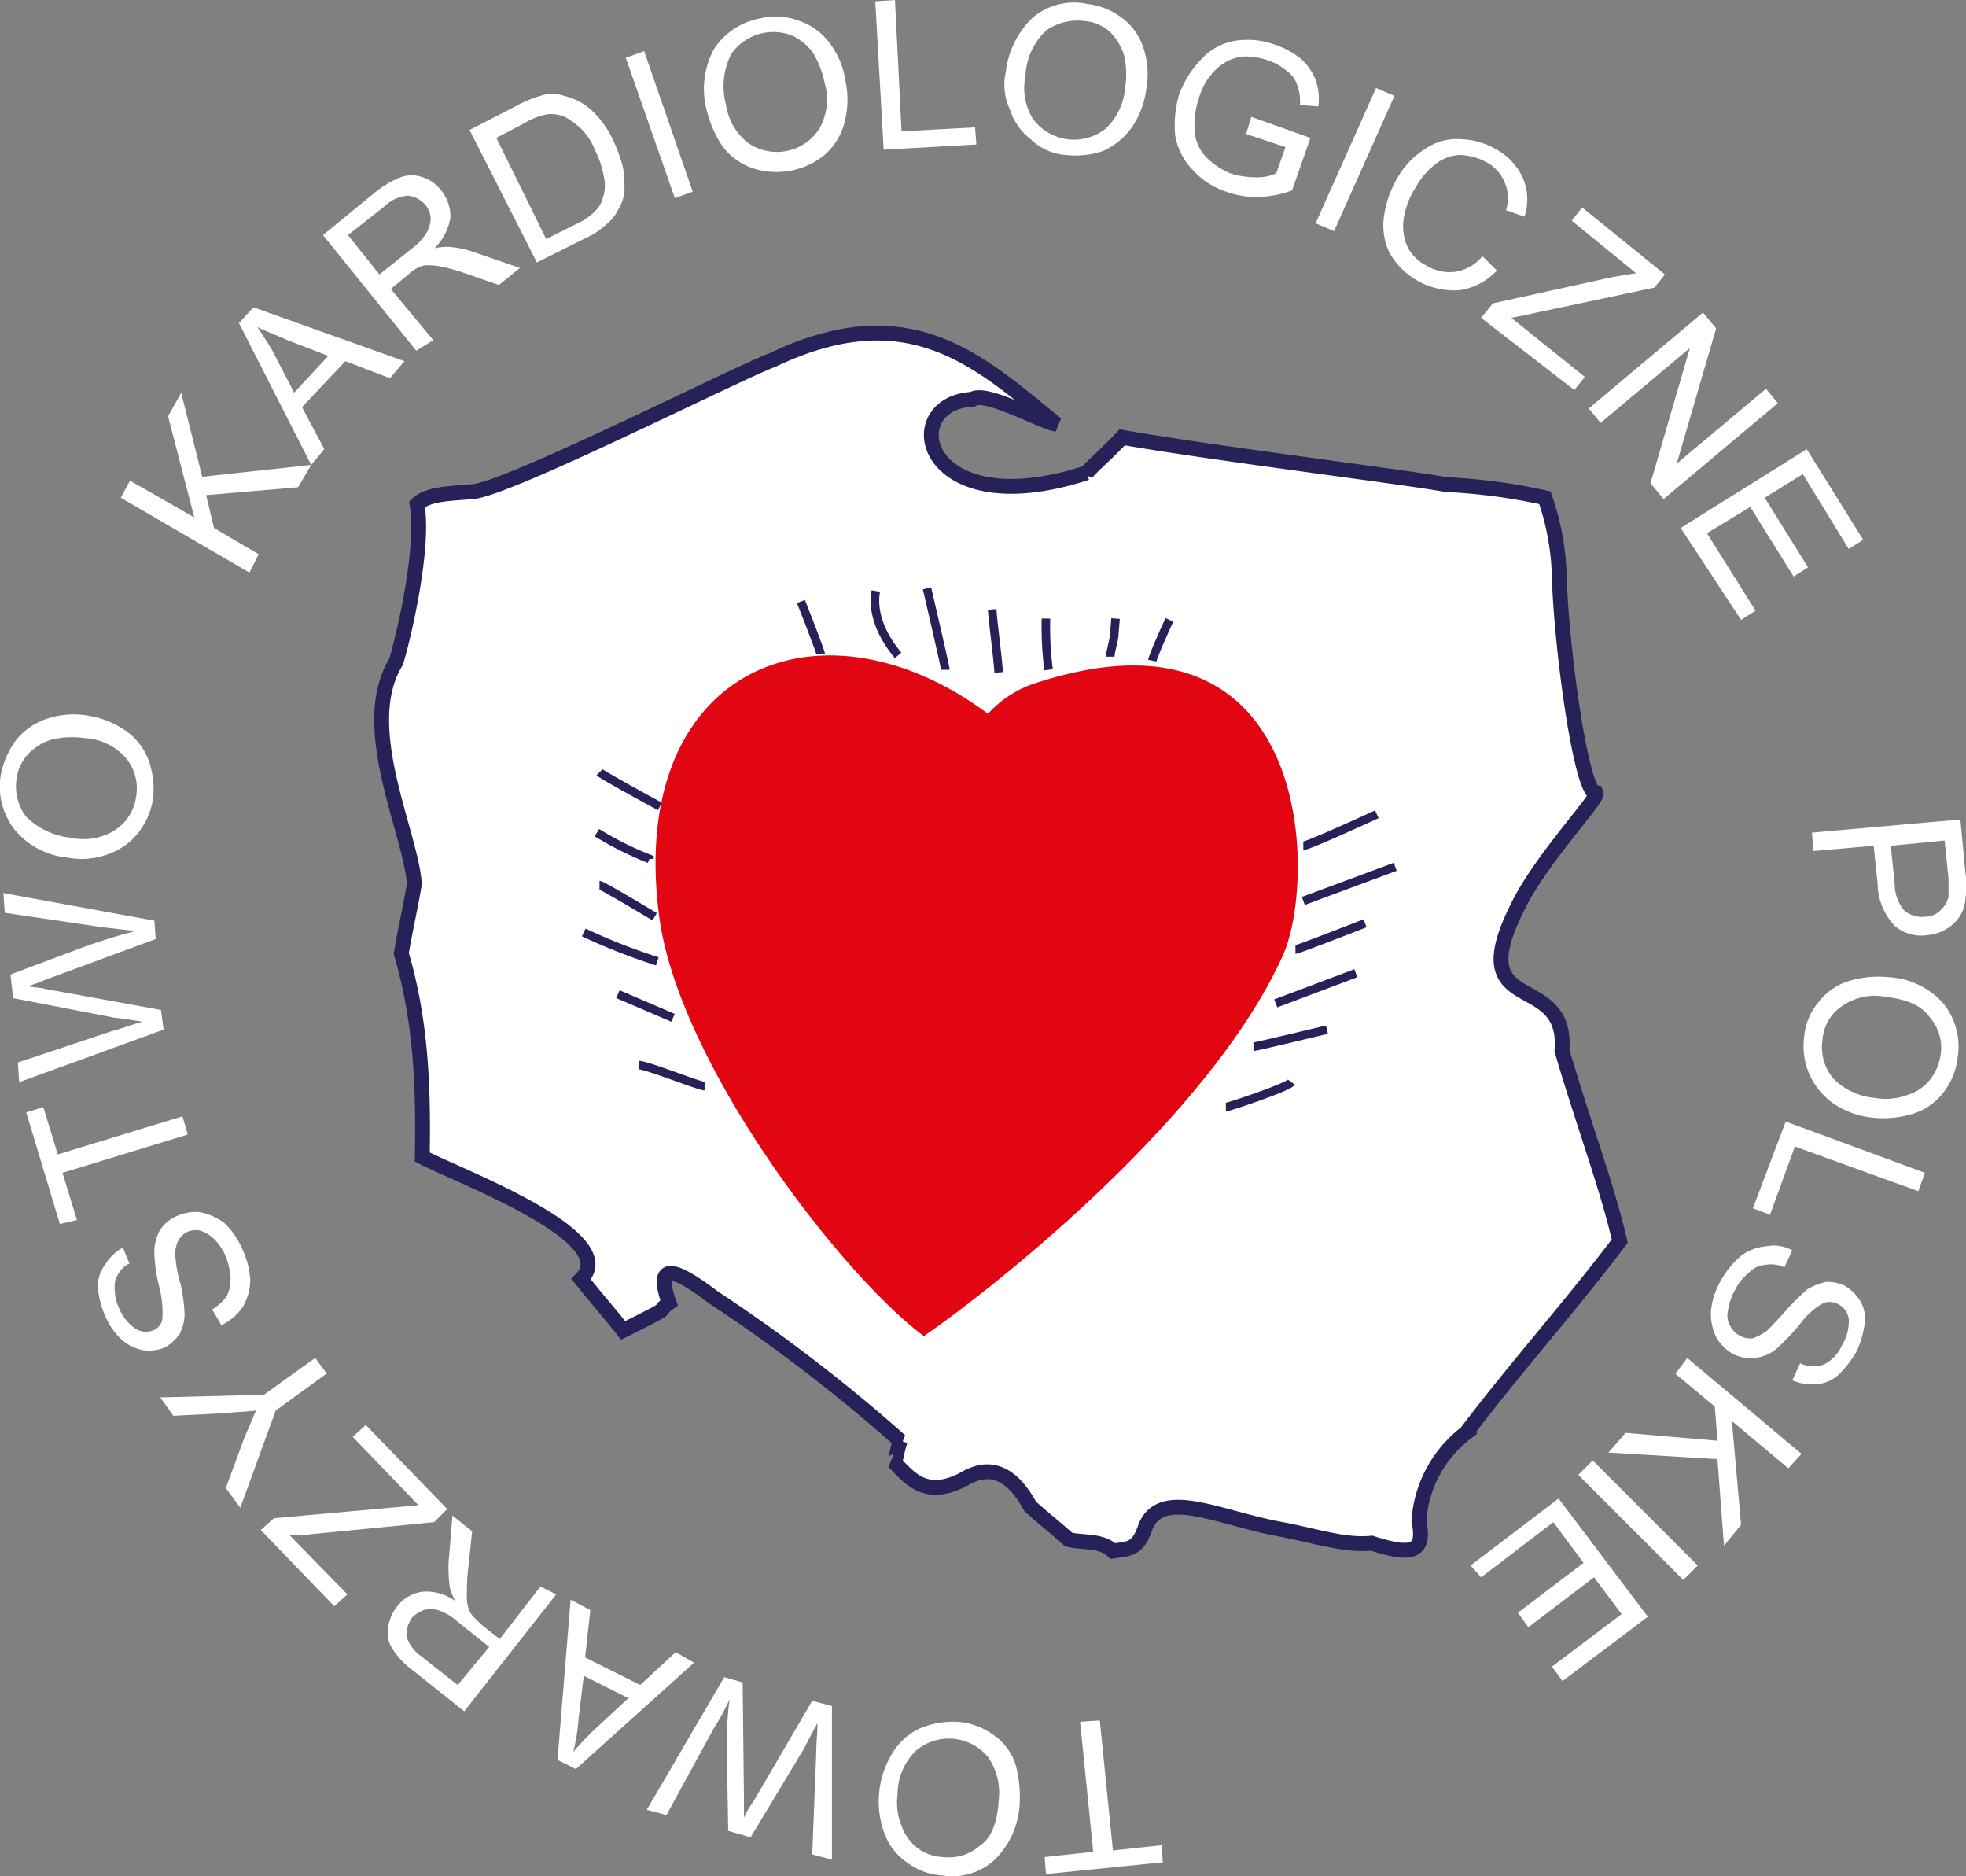
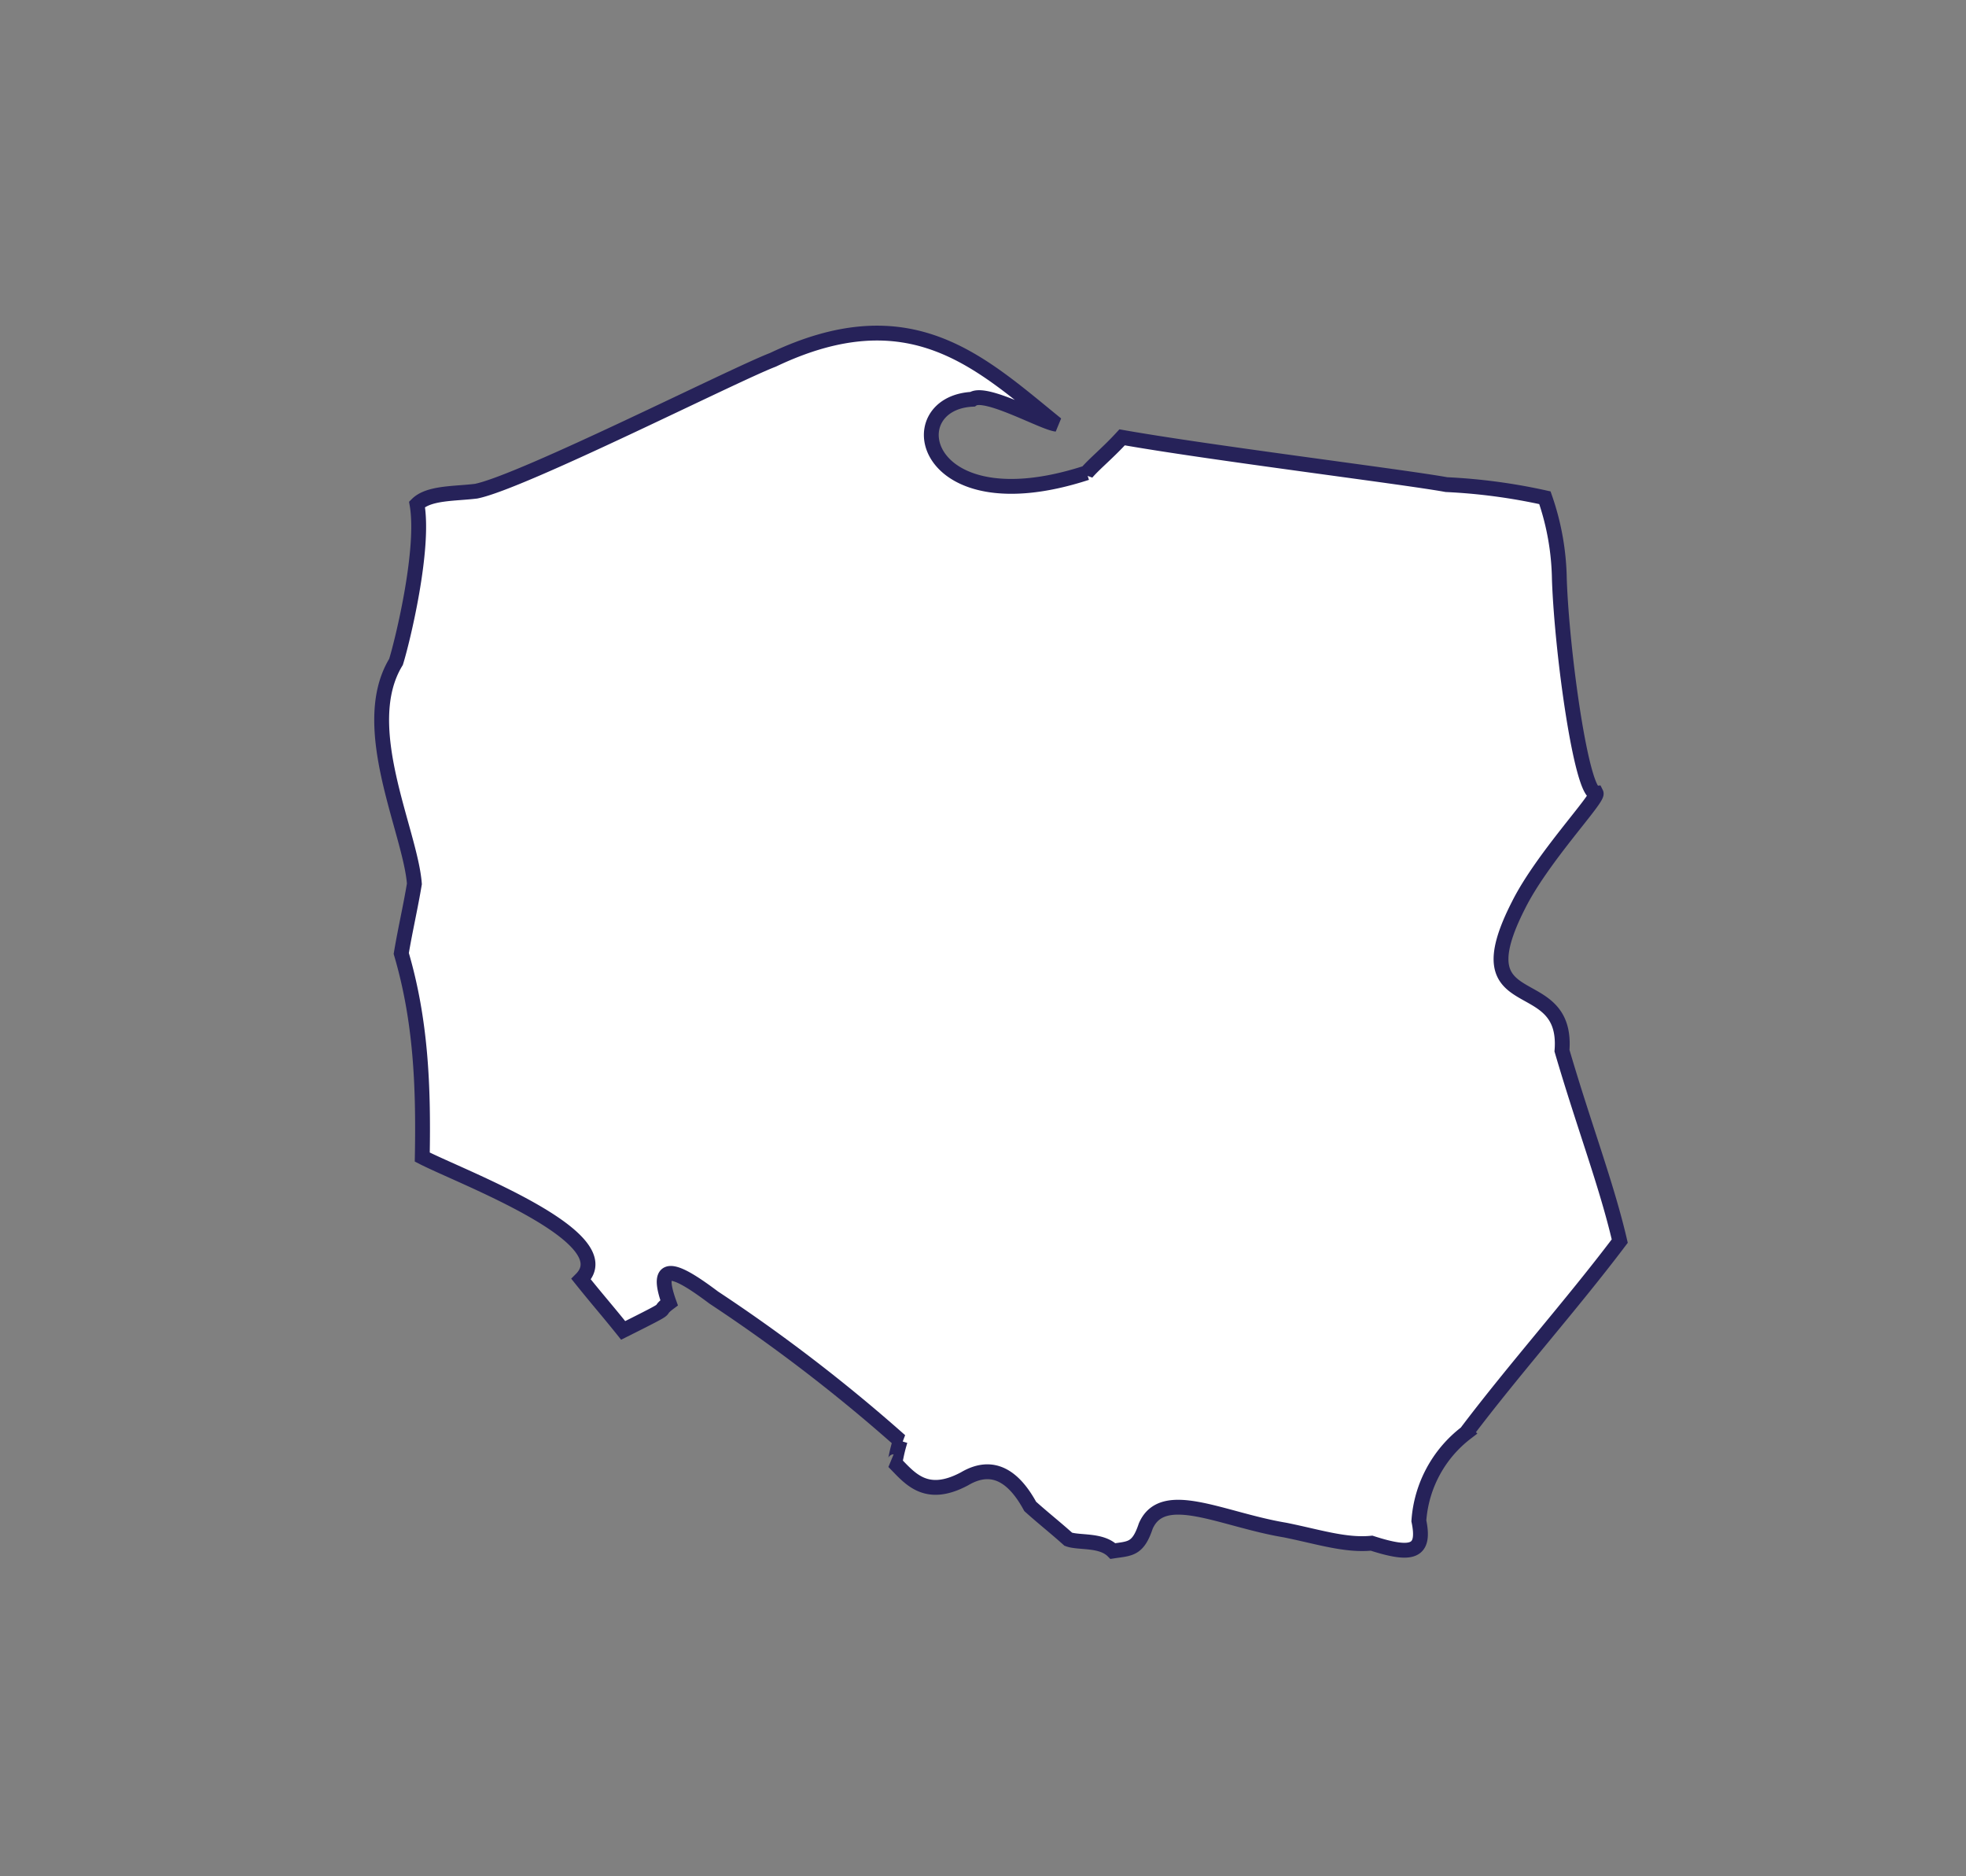
<svg xmlns="http://www.w3.org/2000/svg" viewBox="0 0 149.73 142.85">
  <rect x="0" y="0" width="149.73" height="142.85" fill="#808080" stroke="none" />
  <defs>
    <style>.cls-1,.cls-3{fill:#fff;}.cls-1,.cls-2{stroke:#262259;}.cls-1,.cls-2,.cls-4{stroke-miterlimit:2.61;}.cls-1{stroke-width:1.13px;}.cls-2{fill:none;stroke-width:0.65px;}.cls-3,.cls-4{fill-rule:evenodd;}.cls-4{fill:#e20613;stroke:#e20613;stroke-width:0.22px;}</style>
  </defs>
  <title>logo_ptk_onblack</title>
  <g id="Warstwa_2" data-name="Warstwa 2">
    <g id="Warstwa_1-2" data-name="Warstwa 1">
      <path class="cls-1" d="M82.76,36c.6-.7,1.6-1.5,2.7-2.7,6.8,1.2,21.4,3,24.7,3.6a44.11,44.11,0,0,1,7.5,1,19.71,19.71,0,0,1,1.1,6.2c.2,5.7,1.7,16.4,2.8,16.3.2.4-4.1,4.9-5.9,8.5-4.5,8.8,3.8,4.8,3.3,11.1,1.7,5.8,3.4,10.2,4.4,14.5-3.7,4.9-8,9.7-11.7,14.6a9.25,9.25,0,0,0-3.6,6.7c.5,2.4-.5,2.7-3.6,1.7-2,.2-4.1-.5-6.6-1-4.8-.8-9.3-3.3-10.6-.3-.6,1.8-1.2,1.7-2.5,1.9-.9-.9-2.6-.6-3.4-.9-1-.9-1.9-1.6-2.9-2.5-1.2-2.2-2.8-3.4-5-2.1-3,1.6-4.2-.1-5.4-1.3.2,0,.1-.3.5-1.6a126.35,126.35,0,0,0-14.2-10.9c-2.4-1.8-4.7-3.2-3.4.4-1.2.9.7,0-3.5,2.1-1.2-1.5-2-2.4-3.2-3.9,3.2-3.2-9.2-7.8-12.1-9.3.1-5.4-.1-10.4-1.6-15.5.3-1.8.7-3.5,1-5.3-.3-4-4.4-12-1.4-16.9.5-1.6,2.2-8.6,1.6-12,.9-.9,2.9-.8,4.5-1,3.5-.7,19.7-8.9,22.6-10,10.5-5,15.8.2,21.6,4.9-1-.1-5.4-2.6-6.4-1.9-5.8.3-3.9,9.7,8.7,5.6Z" />
-       <path class="cls-2" d="M99.26,64.4c.4,0,5.6-2.4,5.6-2.4m-5.6,6.6,7-2.6m-7.6,6.3c.2,0,5.3-2,5.3-2m-6.8,6.1,6.1-2.3m-7.8,5.6c.2,0,5.6-1.3,5.6-1.3m-7.7,5.9c.2,0,4.7-1.5,5-1.9M87.76,50.3c.1-.5,1.3-3.1,1.3-3.1M84.56,50c0-.4.3-1.3.3-1.7l.1-1.2M79.86,51a25.49,25.49,0,0,1-.2-3.9m-3.6,4.1c-.1-1.4-.4-3.5-.5-4.8M72,51c0-.2-1.4-6.2-1.4-6.2m-2.2,5.1c-.5-.6-2.1-2.6-1.7-4.9m-4.2,4.8c0-.2-1.5-4-1.5-4M50.26,61.4c-.4-.2-4.4-2.4-4.6-2.6m3.8,6.6a24.89,24.89,0,0,1-4-2m4.4,6.4s-4-2.4-4.2-2.4m4.4,5.8a46.58,46.58,0,0,1-5.6-2.2m6.8,6.5-4.2-1.8m6.6,7c-.4,0-4.4-1.6-5-1.6" />
-       <path class="cls-3" d="M83.76,131l1,9.9,3.7-.4.1,1.3-8.9.9-.1-1.3,3.7-.4-1-9.9,1.5-.1Zm-6.1,6.3a6.4,6.4,0,0,1-1.9,4.3,4.74,4.74,0,0,1-4,1.2,4.93,4.93,0,0,1-2.7-1,4.56,4.56,0,0,1-1.7-2.2,7,7,0,0,1,.6-6.1,4.78,4.78,0,0,1,2.1-1.9,6.63,6.63,0,0,1,2.8-.5,5.26,5.26,0,0,1,2.8,1,4.38,4.38,0,0,1,1.7,2.3,9.55,9.55,0,0,1,.3,2.9Zm-1.6-.2a4.79,4.79,0,0,0-.8-3.3,3.87,3.87,0,0,0-5.5-.5,4.62,4.62,0,0,0-1.4,3.3,4.69,4.69,0,0,0,.3,2.4,3.53,3.53,0,0,0,1.2,1.7,3.46,3.46,0,0,0,2,.7,3.54,3.54,0,0,0,2.8-.9c.8-.5,1.3-1.7,1.4-3.4Zm-12.7-7.2v11.7l-1.5-.4.3-7.6c0-.8.1-1.6.1-2.4-.6,1.1-.9,1.7-1,1.9l-4.1,6.8-1.7-.5-.1-5.9a26.82,26.82,0,0,1,.2-4.1,16.37,16.37,0,0,1-1.2,2.2l-3.6,6.6-1.5-.4,5.9-10.1,1.4.4.1,8.9v1.4a6.35,6.35,0,0,1,.7-1.2l4.5-7.7,1.5.4Zm-10.5-3.3-9,8.1-1.4-.7,1-12.2,1.5.8-.4,3.6,4.2,2.1,2.7-2.5,1.4.8Zm-5,2.7-3.4-1.7-.4,3.3a14.55,14.55,0,0,1-.4,2.5c.5-.6,1-1.1,1.5-1.6l2.7-2.5Zm-5.5-7.9-7,8.9-3.9-3.1a6.09,6.09,0,0,1-1.6-1.7,2.22,2.22,0,0,1-.3-1.6,3.29,3.29,0,0,1,.7-1.6,2.87,2.87,0,0,1,1.9-1.1,3.7,3.7,0,0,1,2.5.7,6.89,6.89,0,0,1-.4-1,11.48,11.48,0,0,1-.1-1.9l.3-3.6,1.5,1.2-.3,2.8a14.16,14.16,0,0,0-.1,1.9,3.42,3.42,0,0,0,.1,1.1,1.61,1.61,0,0,0,.4.7l.6.6,1.4,1.1,3.1-4,1.2.6Zm-5.1,4-2.5-2a4.1,4.1,0,0,0-1.4-.8,2,2,0,0,0-1.1,0,2.36,2.36,0,0,0-.9.6,2.3,2.3,0,0,0-.4,1.4,2.9,2.9,0,0,0,1.1,1.5l2.8,2.2,2.4-2.9Zm-3.2-10.5-1,1-9.2.9a12.13,12.13,0,0,1-1.8.1l4.4,4.5-1,.9-5.6-5.8,1-.9,10-.9,1-.1-5-5.2,1-.9,6.2,6.4Zm-9.2-10.3L21,107.4l-2.7,7.4-1.1-1.5,1.4-3.8.9-2.1c-.7.1-1.5.1-2.3.2l-4,.2-1-1.4,7.9-.2,3.9-2.8.9,1.2Zm-8-3.7-.7-1.2a3.57,3.57,0,0,0,1.1-1,2.9,2.9,0,0,0,.3-1.4,5.26,5.26,0,0,0-.4-1.7,3.81,3.81,0,0,0-.9-1.3,2.66,2.66,0,0,0-1-.6,1.64,1.64,0,0,0-1,.1,1.58,1.58,0,0,0-.7.7,2.17,2.17,0,0,0-.2,1.2,9.62,9.62,0,0,0,.4,2.1,13.06,13.06,0,0,1,.3,2.3,3.31,3.31,0,0,1-.4,1.5,3.57,3.57,0,0,1-1.1,1,3.21,3.21,0,0,1-1.7.2,3.46,3.46,0,0,1-1.6-.8,5.23,5.23,0,0,1-1.2-1.7,6.62,6.62,0,0,1-.6-2.2A2.73,2.73,0,0,1,8,96.3,3.53,3.53,0,0,1,9.36,95l.5,1.2a2.13,2.13,0,0,0-1.1,1.4,3.76,3.76,0,0,0,.3,2,3.63,3.63,0,0,0,1.3,1.6,1.51,1.51,0,0,0,1.3.1,1.12,1.12,0,0,0,.7-.8,7.82,7.82,0,0,0-.2-2.4,11.64,11.64,0,0,1-.4-2.6,3.42,3.42,0,0,1,.4-1.8,2.85,2.85,0,0,1,1.3-1.1,3.43,3.43,0,0,1,1.8-.3,4.76,4.76,0,0,1,1.8.8,5.94,5.94,0,0,1,1.3,1.8,6.79,6.79,0,0,1,.7,2.5,4.23,4.23,0,0,1-.5,2,4,4,0,0,1-1.7,1.5Zm-2.6-14.5-9.5,2.9,1.1,3.6-1.3.3L2,84.7l1.3-.4,1.1,3.6,9.5-2.9.4,1.4Zm-1.8-8-11,4-.1-1.5,7.2-2.4c.8-.2,1.5-.5,2.3-.7q-1.8-.3-2.1-.3L1,76l-.2-1.8,5.6-2.1q2.1-.75,3.9-1.2c-.7-.1-1.6-.2-2.5-.3L.36,69.5.26,68l11.5,2.1.1,1.4-8.4,3.1c-.7.3-1.1.4-1.3.5.5.1,1,.1,1.3.2l8.8,1.6.2,1.5ZM5.16,65.3a5.91,5.91,0,0,1-4.1-2.2,5.32,5.32,0,0,1-1-4.1,6.6,6.6,0,0,1,1.2-2.7,5.1,5.1,0,0,1,2.4-1.6,6.37,6.37,0,0,1,3.1-.2,6.86,6.86,0,0,1,2.9,1.2,4.81,4.81,0,0,1,1.7,2.3,6.72,6.72,0,0,1,.3,2.8,5.6,5.6,0,0,1-1.2,2.7,5.1,5.1,0,0,1-2.4,1.6,5.66,5.66,0,0,1-2.9.2Zm.3-1.5a4.42,4.42,0,0,0,3.3-.6,3.58,3.58,0,0,0,1.6-2.5,3.66,3.66,0,0,0-.7-2.9,4.49,4.49,0,0,0-3.2-1.6,6.92,6.92,0,0,0-2.5.1,4.18,4.18,0,0,0-1.8,1.1,3.38,3.38,0,0,0-.9,1.9A3.85,3.85,0,0,0,2,62.2a5.73,5.73,0,0,0,3.5,1.6ZM19,43.6l-9.8-5.7.7-1.3,4.9,2.8-2-7.7,1-1.8,1.6,6.4,8.3-.9-1,1.7-7,.6.6,2.5,3.4,2L19,43.6Zm4.7-8.2-5.5-10.8,1.1-1.2,11.5,4.1-1.1,1.3-3.4-1.3L23,31l1.7,3.2-1,1.2Zm-1.3-5.5L25,27.1l-3.1-1.2c-.9-.4-1.7-.7-2.3-1,.4.6.8,1.2,1.2,1.9l1.6,3.1Zm9.3-3.2-7.1-8.8,3.9-3.2a7.49,7.49,0,0,1,2-1.2,2.48,2.48,0,0,1,1.7,0,2.81,2.81,0,0,1,1.4,1,3.14,3.14,0,0,1,.7,2.1,4.29,4.29,0,0,1-1.2,2.3,4.48,4.48,0,0,1,1.1-.1,7.19,7.19,0,0,1,1.9.4l3.5,1.2L38,21.7l-2.6-.9a13.18,13.18,0,0,0-1.8-.5,4.48,4.48,0,0,0-1.1-.1,1.45,1.45,0,0,0-.7.2,2.31,2.31,0,0,0-.7.5L29.76,22,33,25.9l-1.3.8Zm-2.8-5.8,2.5-2a4,4,0,0,0,1.1-1.2,2.28,2.28,0,0,0,.3-1.1,1.78,1.78,0,0,0-.4-1,2.09,2.09,0,0,0-1.3-.7,2.79,2.79,0,0,0-1.8.8l-2.8,2.2,2.4,3Zm12-.9L35.76,9.9l3.5-1.8a8.7,8.7,0,0,1,1.9-.8,2.77,2.77,0,0,1,1.8,0,4.75,4.75,0,0,1,2.1,1.1,7.35,7.35,0,0,1,1.6,2.2,11.87,11.87,0,0,1,.8,2.2,12.13,12.13,0,0,1,.1,1.8,3.36,3.36,0,0,1-.5,1.4,3.13,3.13,0,0,1-.9,1.1,5.6,5.6,0,0,1-1.5,1L40.86,20Zm.7-1.8,2.2-1.1a4.83,4.83,0,0,0,1.5-1,2.07,2.07,0,0,0,.6-1,2.86,2.86,0,0,0,.1-1.6,7.35,7.35,0,0,0-.7-2.1,4.56,4.56,0,0,0-1.8-2.2,2.5,2.5,0,0,0-1.8-.5,5.28,5.28,0,0,0-1.8.7l-2.1,1.1,3.8,7.7Zm9.8-3.1L47.66,4.4l1.4-.5,3.7,10.7-1.4.5Zm2.4-6.8a6.33,6.33,0,0,1,.6-4.6,5.36,5.36,0,0,1,3.5-2.3,5,5,0,0,1,3,.2,4.81,4.81,0,0,1,2.3,1.7,6.36,6.36,0,0,1,1.2,2.9,6.89,6.89,0,0,1-.1,3.2,4.94,4.94,0,0,1-1.5,2.4,5.82,5.82,0,0,1-5.5,1A4.81,4.81,0,0,1,55,11.1a8.47,8.47,0,0,1-1.2-2.8Zm1.5-.3A4.47,4.47,0,0,0,57,10.9a3.84,3.84,0,0,0,5.4-1.1,4.5,4.5,0,0,0,.4-3.5,6.91,6.91,0,0,0-.9-2.3,4,4,0,0,0-1.6-1.3,3.9,3.9,0,0,0-4.6,1.4,5.41,5.41,0,0,0-.4,3.9Zm12,3.4L66.66.1l1.5-.1.5,10,5.6-.3.1,1.3-7.1.4Zm9.3-5.9a6.75,6.75,0,0,1,2.1-4.2,4.86,4.86,0,0,1,4.1-1,5.36,5.36,0,0,1,2.7,1.1,4.61,4.61,0,0,1,1.6,2.3,6.37,6.37,0,0,1,.2,3.1,6.76,6.76,0,0,1-1.1,2.9A5.48,5.48,0,0,1,84,11.5a6.55,6.55,0,0,1-2.8.3,4.22,4.22,0,0,1-2.7-1.2,4.61,4.61,0,0,1-1.6-2.3,4.39,4.39,0,0,1-.3-2.8Zm1.5.3a4.42,4.42,0,0,0,.6,3.3,3.89,3.89,0,0,0,5.5.7,4.84,4.84,0,0,0,1.5-3.2,6.28,6.28,0,0,0-.1-2.4,4.18,4.18,0,0,0-1.1-1.8,3.26,3.26,0,0,0-1.9-.8,4.21,4.21,0,0,0-2.9.7,5,5,0,0,0-1.6,3.5Zm16.8,4.4.4-1.3,4.5,1.6-1.4,4a8,8,0,0,1-2.6.5,6.72,6.72,0,0,1-2.4-.4,5.91,5.91,0,0,1-2.6-1.7,5,5,0,0,1-1.3-2.6,8.39,8.39,0,0,1,.3-3.1,7.71,7.71,0,0,1,1.7-2.7,4.46,4.46,0,0,1,2.6-1.4,6.18,6.18,0,0,1,3,.3,6.44,6.44,0,0,1,2,1.1,4.19,4.19,0,0,1,1.1,1.6,4.27,4.27,0,0,1,.2,2L99,8a3.42,3.42,0,0,0-.2-1.5A2.1,2.1,0,0,0,98,5.4a4.68,4.68,0,0,0-1.4-.8,5.66,5.66,0,0,0-1.8-.3,3.26,3.26,0,0,0-1.4.4,3.92,3.92,0,0,0-1,.8,4.9,4.9,0,0,0-1.1,2,6.14,6.14,0,0,0-.3,2.6,3.1,3.1,0,0,0,.9,1.9,5.67,5.67,0,0,0,1.8,1.2,6.28,6.28,0,0,0,1.9.3,3.51,3.51,0,0,0,1.6-.3l.7-2-3-1Zm5.3,6.8,4.6-10.3,1.4.6-4.6,10.3-1.4-.6Zm12.7,2.5,1.1,1.1a4.82,4.82,0,0,1-2.9,1.5,5.66,5.66,0,0,1-5.3-2.9,4.83,4.83,0,0,1-.4-2.7,7.71,7.71,0,0,1,1-2.9,6.1,6.1,0,0,1,2.2-2.3,4.23,4.23,0,0,1,2.7-.7,5.6,5.6,0,0,1,2.7.8,4.68,4.68,0,0,1,2,2.2,4.12,4.12,0,0,1,.1,2.9l-1.4-.5a3,3,0,0,0-.1-2.1,3.11,3.11,0,0,0-1.3-1.5,4.56,4.56,0,0,0-2.2-.6,3.26,3.26,0,0,0-1.9.8,5.79,5.79,0,0,0-1.4,1.7,5.91,5.91,0,0,0-.9,2.4,3.73,3.73,0,0,0,.3,2.1,3.16,3.16,0,0,0,1.4,1.4,3.42,3.42,0,0,0,2.2.5,3.26,3.26,0,0,0,2.1-1.2Zm-.1,4.7.9-1.1,9.1-2,1.8-.3-4.9-4,.8-1,6.3,5.1-.8,1-9.9,2.1-1,.2,5.6,4.5-.8,1-7.1-5.5Zm8.2,6.9,8.7-7.3,1,1.2-3,10.3,6.8-5.7.9,1.1-8.7,7.3-1-1.2,3-10.3-6.8,5.7-.9-1.1Zm7,9.1,9.6-6,4.3,6.9-1.1.7-3.5-5.7-2.9,1.8,3.3,5.3-1.1.7-3.3-5.3-3.3,2,3.7,5.9-1.1.7-4.6-7Zm10,23.2,11.3-1,.4,4.2a4.77,4.77,0,0,1,0,1.7,2.89,2.89,0,0,1-.4,1.4,3.18,3.18,0,0,1-1,1,3.33,3.33,0,0,1-1.5.5,3.12,3.12,0,0,1-2.5-.7,4.78,4.78,0,0,1-1.3-3.2l-.3-2.9-4.6.4-.1-1.4Zm6,1,.3,2.9a3.12,3.12,0,0,0,.7,2,2.07,2.07,0,0,0,1.6.5,1.66,1.66,0,0,0,1.2-.5,2.07,2.07,0,0,0,.6-1V66.9l-.3-2.9-4.1.4Zm-.2,10a6,6,0,0,1,4.2,2,5.26,5.26,0,0,1,1.1,4.1,5.36,5.36,0,0,1-1.1,2.7,4.61,4.61,0,0,1-2.3,1.6,7.81,7.81,0,0,1-3.1.3,6.42,6.42,0,0,1-3-1.1,5.48,5.48,0,0,1-1.8-2.2,5.33,5.33,0,0,1-.4-2.8,4.72,4.72,0,0,1,1.1-2.7,4.61,4.61,0,0,1,2.3-1.6,7.69,7.69,0,0,1,3-.3Zm-.2,1.5a4.32,4.32,0,0,0-3.3.7,3.36,3.36,0,0,0-1.5,2.6,3.7,3.7,0,0,0,.8,2.9,5.08,5.08,0,0,0,3.2,1.5,4.72,4.72,0,0,0,2.4-.2,3.6,3.6,0,0,0,1.8-1.2,4.06,4.06,0,0,0,.8-1.9,3.48,3.48,0,0,0-.8-2.8c-.6-.9-1.7-1.4-3.4-1.6ZM136,85.4l10.6,3.9-.5,1.4-9.4-3.4-1.9,5.2-1.3-.5,2.5-6.6Zm.5,9.8-.6,1.3a2.4,2.4,0,0,0-1.4-.2,1.94,1.94,0,0,0-1.3.6,4,4,0,0,0-1.1,1.4,4.42,4.42,0,0,0-.5,1.5,1.55,1.55,0,0,0,.2,1.2,1.58,1.58,0,0,0,.7.7,1.64,1.64,0,0,0,1,.2,4.07,4.07,0,0,0,1.1-.6c.2-.2.7-.7,1.4-1.5s1.3-1.3,1.6-1.6a4.71,4.71,0,0,1,1.5-.6,3.19,3.19,0,0,1,1.4.3,3.45,3.45,0,0,1,1.2,1.2,2.67,2.67,0,0,1,.3,1.8,7.62,7.62,0,0,1-.6,2,8.62,8.62,0,0,1-1.4,1.8,2.84,2.84,0,0,1-1.7.7,3.81,3.81,0,0,1-1.8-.3l.6-1.3a2.29,2.29,0,0,0,1.8.1,3,3,0,0,0,1.4-1.5,3.44,3.44,0,0,0,.5-2,1.55,1.55,0,0,0-.8-1.1,1.42,1.42,0,0,0-1.1-.1,5.5,5.5,0,0,0-1.8,1.6,17.93,17.93,0,0,1-1.8,1.9,3.1,3.1,0,0,1-1.7.7,2.88,2.88,0,0,1-1.6-.3,3.25,3.25,0,0,1-1.3-1.3,4.06,4.06,0,0,1-.4-1.9,5.56,5.56,0,0,1,.6-2.1,7.24,7.24,0,0,1,1.6-2.1,3.55,3.55,0,0,1,2-.8,2.92,2.92,0,0,1,2,.3Zm-8,8.2,8.7,7.3-1,1.1-4.3-3.6.7,7.9-1.3,1.6-.5-6.6-8.3-.5,1.3-1.5,7,.6-.2-2.6-3-2.5.9-1.2Zm-7.2,7.8,8,8-1.1,1.1-8-8,1.1-1.1Zm-2.6,2.9,6.8,9L119,128l-.8-1.1,5.3-4-2.1-2.8-5,3.8-.8-1.1,5-3.8-2.3-3.1-5.5,4.2-.8-.9,6.7-5.1Z" />
-       <path class="cls-4" d="M78.66,52.2c21.5-7.2,21.5,15.1,18.9,20.6-5.7,12.5-22.4,25.5-27.2,28.8C64,96.8,52,81.1,50.36,70.1c-2.7-19.1,12.1-25.2,24.9-15.6a8.19,8.19,0,0,1,3.4-2.3Z" />
    </g>
  </g>
</svg>